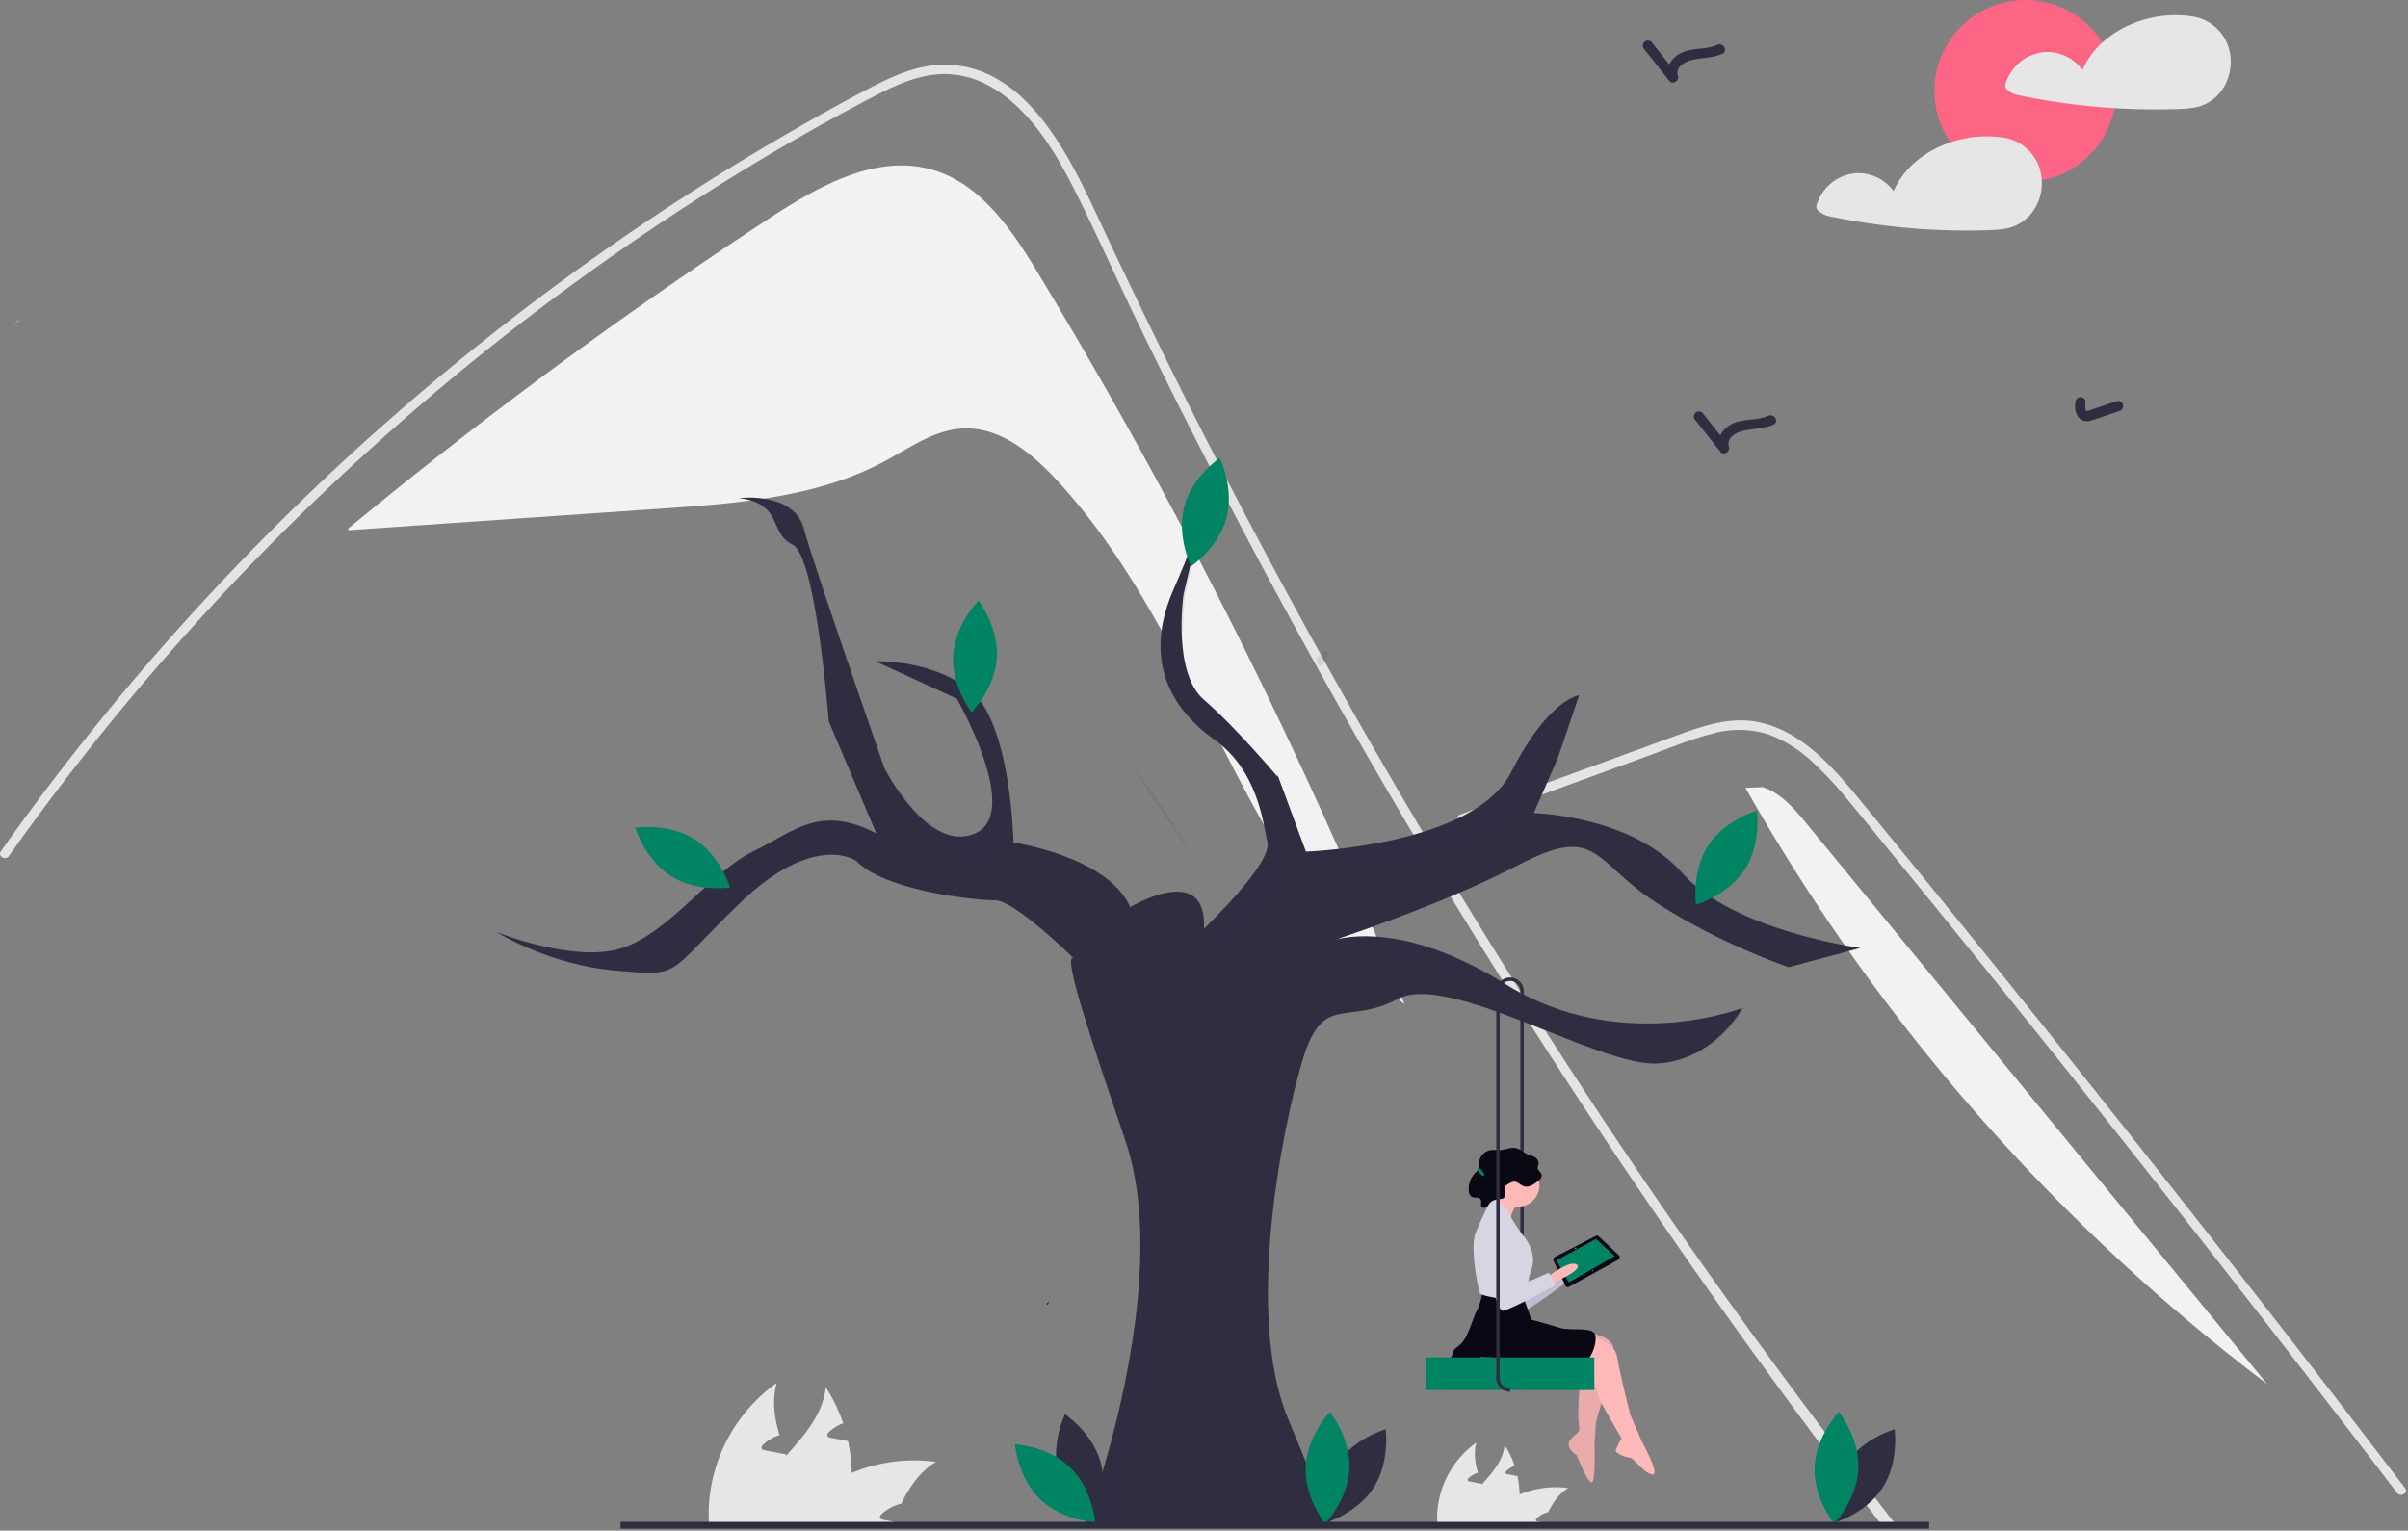
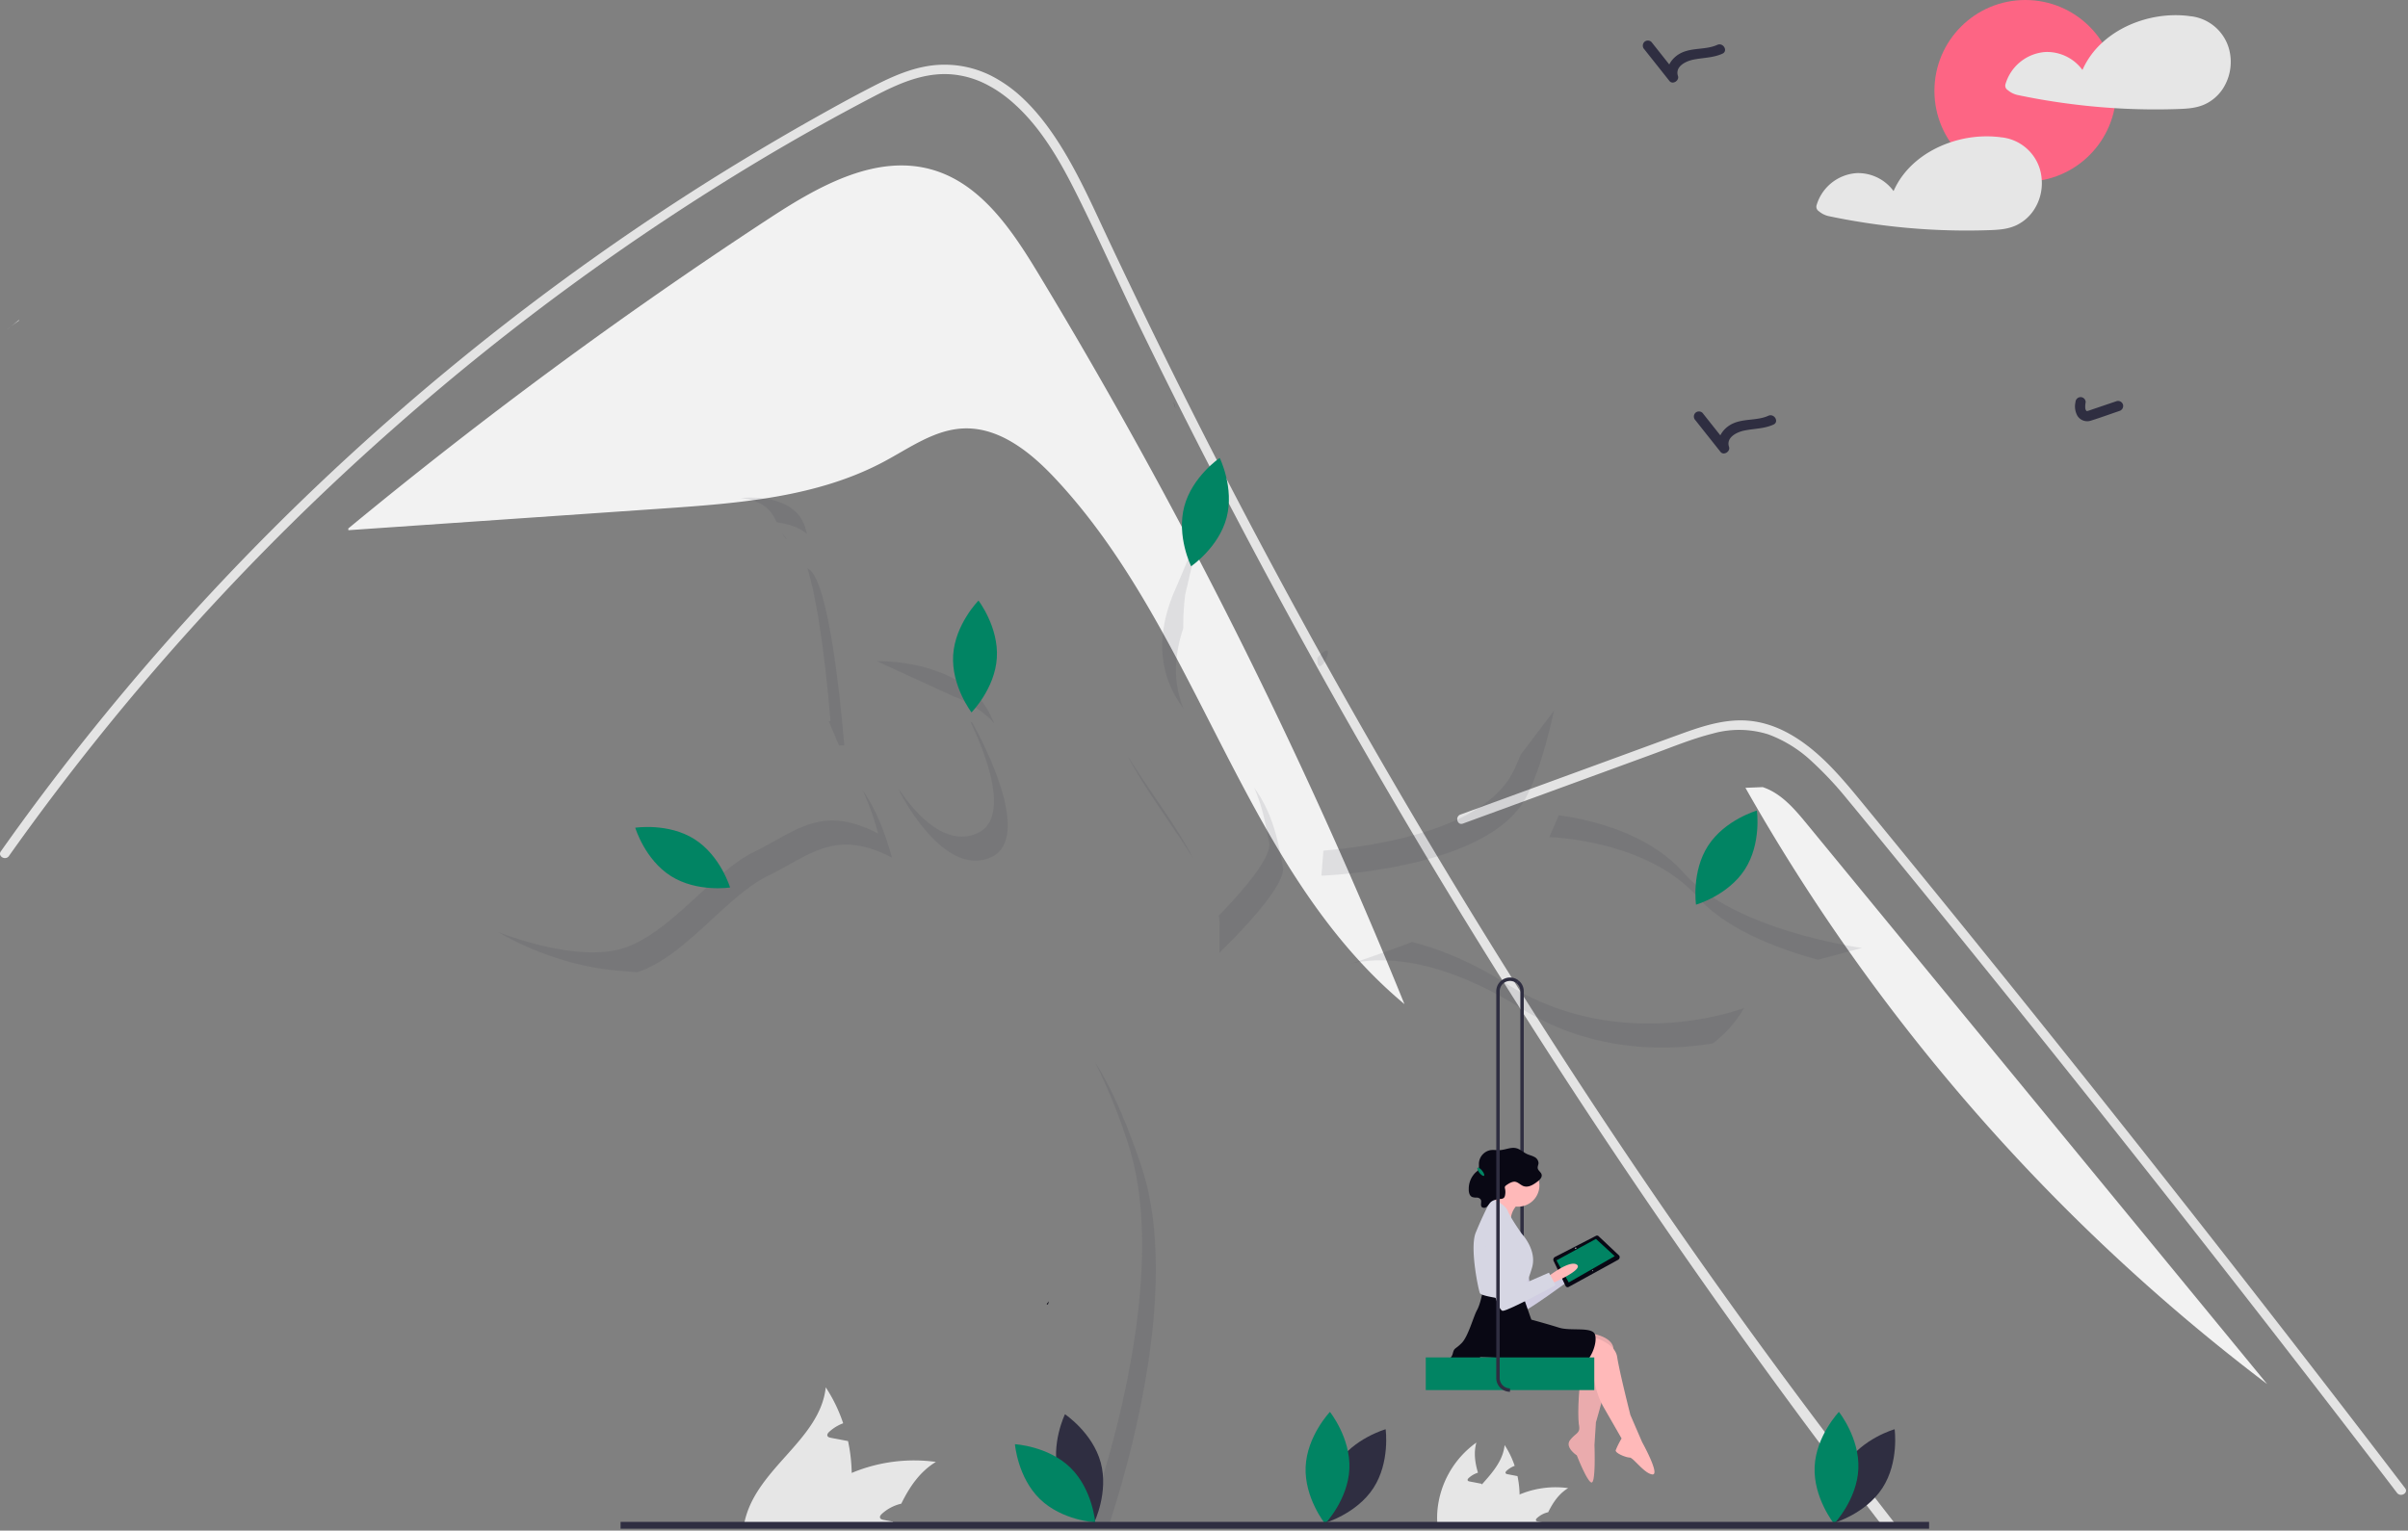
<svg xmlns="http://www.w3.org/2000/svg" fill="none" viewBox="0 0 1027 653">
  <rect x="0" y="0" width="1027" height="653" fill="#808080" stroke="none" />
  <g clip-path="url(#a)">
    <path fill="#E6E6E6" d="M648.108 637.586a38.7 38.7 0 0 1-1.675 12.1 9 9 0 0 1-.142.427H621.64a22 22 0 0 1 1.666-5.024c2.051-4.354 5.4-8.08 8.708-11.781 4.555-5.1 9-10.157 9.7-16.788a38 38 0 0 1 4.287 8.85 10.4 10.4 0 0 0-3.441 2.11c-.276.26-.569.636-.427 1 .134.3.5.4.829.469q1.18.227 2.361.444c.62.126 1.248.243 1.876.36.55 2.577.852 5.201.9 7.837z" />
    <path fill="#E6E6E6" d="M668.814 634.872c-3.952 2.4-6.464 6.121-8.516 10.282a10.5 10.5 0 0 0-4.781 2.512c-.285.26-.578.636-.427 1 .126.3.5.4.829.469.779.151 1.574.3 2.353.444-.076.176-.151.36-.226.536h-26.124a37 37 0 0 1 3.927-4.488c.31-.31.628-.6.955-.9a39.1 39.1 0 0 1 11.3-7.134 39.8 39.8 0 0 1 20.71-2.721" />
    <path fill="#E6E6E6" d="M636.276 650.112h-23.261a38 38 0 0 1 .033-5.593 40 40 0 0 1 16.621-29.08c-1.206 4.3-.586 8.566.67 12.853-.176.059-.352.109-.511.176a10.4 10.4 0 0 0-3.441 2.11c-.276.26-.569.636-.427 1 .126.3.5.4.829.469q1.183.227 2.353.444c.628.126 1.256.243 1.884.368.293.05.586.109.879.167.042.1.067.193.109.285a77.6 77.6 0 0 1 3.835 12.317q.28 1.569.385 3.157c.025.44.042.883.042 1.327m-273.025-21.718a67 67 0 0 1-2.9 20.978c-.073.247-.16.494-.247.74h-42.742a38.4 38.4 0 0 1 2.889-8.71c3.557-7.549 9.364-14.009 15.1-20.426 7.9-8.841 15.606-17.61 16.826-29.107a66 66 0 0 1 7.433 15.345 18.1 18.1 0 0 0-5.967 3.659c-.479.45-.987 1.1-.74 1.728.232.523.871.7 1.437.813 1.365.261 2.729.523 4.094.769 1.074.218 2.163.421 3.252.624a71.3 71.3 0 0 1 1.568 13.588z" />
    <path fill="#E6E6E6" d="M399.153 623.694c-6.852 4.167-11.207 10.612-14.764 17.827a18.2 18.2 0 0 0-8.289 4.355c-.494.45-1 1.1-.74 1.728.218.523.871.7 1.437.813 1.35.261 2.729.523 4.079.769-.131.3-.261.624-.392.929h-45.295a64 64 0 0 1 6.809-7.781c.537-.537 1.089-1.045 1.655-1.568a67.7 67.7 0 0 1 19.6-12.369 68.94 68.94 0 0 1 35.9-4.703" />
-     <path fill="#E6E6E6" d="M342.738 650.111h-40.326c-.22-3.23-.201-6.472.058-9.7a69.34 69.34 0 0 1 28.817-50.419c-2.091 7.447-1.016 14.851 1.161 22.284-.3.1-.61.189-.885.3a18 18 0 0 0-5.967 3.658c-.479.45-.987 1.1-.74 1.728.218.523.871.7 1.437.813 1.365.261 2.729.523 4.079.769 1.089.218 2.178.421 3.266.639.508.087 1.016.189 1.524.29.073.174.116.334.189.494 2.555 7.041 5.342 14.14 6.649 21.355q.485 2.719.668 5.473.068 1.164.07 2.316" />
    <path fill="#F2F2F2" d="M442.732 116.535c-11.134-18.414-24.327-38.076-44.989-44.089-23.927-6.963-48.507 6.87-69.356 20.52a2021 2021 0 0 0-179.86 132.515l.063.715 134.214-9.256c32.323-2.229 65.757-4.766 94.322-20.057 10.839-5.8 21.405-13.553 33.688-14.093 15.26-.671 28.566 9.987 39.023 21.122 61.855 65.869 79.754 166.596 149.149 224.469a2202.4 2202.4 0 0 0-156.254-311.846" />
    <path fill="#E4E4E4" d="M808.294 650.112h-6.126a2950 2950 0 0 1-150.516-214.653 2929 2929 0 0 1-98.834-166.978 3013 3013 0 0 1-35.859-67.433 2928 2928 0 0 1-30.3-60.45c-2.816-5.792-5.56-11.6-8.289-17.435-6.431-13.7-12.732-27.481-19.511-41-6.838-13.661-15-27.888-26.61-38.152a58 58 0 0 0-4.674-3.775 49 49 0 0 0-5.778-3.644c-.2-.116-.406-.218-.61-.334a39.7 39.7 0 0 0-15.853-4.573c-11.541-.755-22.183 4.02-32.2 9.218a960 960 0 0 0-49.925 27.96 1054 1054 0 0 0-153.488 112.252l-.363.319A1060.6 1060.6 0 0 0 3.802 365.207c-1.466 2.091-4.921.087-3.44-2a999 999 0 0 1 17.784-24.418 1063.7 1063.7 0 0 1 153.171-164.337 998 998 0 0 1 19.25-16.317 1066 1066 0 0 1 99.923-73.371A1001 1001 0 0 1 322.733 64.7a1061 1061 0 0 1 21.747-12.674c9.233-5.226 18.51-10.394 27.946-15.23 9.247-4.761 19.061-9.03 29.63-9.188a44.2 44.2 0 0 1 21.834 5.313c.2.116.421.218.624.348a58.2 58.2 0 0 1 11.323 8.275c15.345 14.212 25.609 36.511 33.593 53.627a2260 2260 0 0 0 12.209 25.8 2908 2908 0 0 0 48.459 96.729 3037 3037 0 0 0 27.38 50.956 823 823 0 0 0 4.326 7.868 2960 2960 0 0 0 107.109 178.418c44.902 69.159 89.5 131.09 139.381 195.169" />
    <path fill="#E4E4E4" d="m623.919 351.365 53.576-19.6 26.6-9.729c8.663-3.169 17.306-6.776 26.262-9.045a41.43 41.43 0 0 1 23.77.3 54.8 54.8 0 0 1 18.54 11.493 150 150 0 0 1 15.207 16.24c5.792 6.96 11.5 13.993 17.229 21A10511 10511 0 0 1 945.17 537.099a10419 10419 0 0 1 77.15 99.807c1.54 2.015 5.01.028 3.45-2.015a10524 10524 0 0 0-229.061-289.383c-5.051-6.156-10.046-12.379-15.586-18.109-10.17-10.518-22.876-19.813-38.085-20.065-8.942-.148-17.6 2.689-25.9 5.7-8.957 3.24-17.892 6.541-26.837 9.813l-53.951 19.735-13.488 4.933c-2.394.875-1.36 4.735 1.061 3.85z" />
    <path fill="#F2F2F2" d="m7.964 136.614-5.241 4.26a78 78 0 0 1 5.509-4.212zM770.649 351.56c-5.274-6.42-10.976-13.141-18.864-15.749l-7.365.29a835.4 835.4 0 0 0 222.5 254.374z" />
    <path fill="#090814" d="m447.374 555.168-1 1.2.544.182z" />
    <path fill="#FD6584" d="M863.782 77.524c21.407 0 38.762-17.354 38.762-38.762S885.189 0 863.782 0c-21.408 0-38.762 17.354-38.762 38.762s17.354 38.762 38.762 38.762" />
    <path fill="#E6E6E6" d="M950.535 20.409a19.21 19.21 0 0 0-16.216-13.487 1.6 1.6 0 0 0-.261 0 2 2 0 0 0-.319-.073c-12.979-1.684-27.409 2.41-37.121 11.324a34.8 34.8 0 0 0-8.464 11.672 18.75 18.75 0 0 0-15.722-7.665 19.14 19.14 0 0 0-17.13 13.806 2.215 2.215 0 0 0 1 2.453 9.7 9.7 0 0 0 4.05 2.06c3.208.683 6.446 1.308 9.683 1.874a294 294 0 0 0 19.09 2.686q6.336.675 12.7 1.074c8.769.552 17.58.682 26.364.406 4.355-.145 8.536-.29 12.514-2.207a18.6 18.6 0 0 0 7.186-6.257 21.13 21.13 0 0 0 2.646-17.666M870.791 76.88a20 20 0 0 0-.813-4.79 19.25 19.25 0 0 0-16.231-13.488 1.4 1.4 0 0 0-.246 0 3 3 0 0 0-.334-.073 48.2 48.2 0 0 0-21.326 2.192c-10.54 3.528-19.787 10.641-24.244 20.8a18.76 18.76 0 0 0-15.737-7.665 19.14 19.14 0 0 0-17.13 13.806 2.26 2.26 0 0 0 1 2.453 9.8 9.8 0 0 0 4.05 2.061c3.223.682 6.446 1.307 9.7 1.873a294 294 0 0 0 19.076 2.686 283 283 0 0 0 39.081 1.481c4.341-.145 8.536-.29 12.514-2.207a18.55 18.55 0 0 0 7.172-6.257 20.7 20.7 0 0 0 3.47-12.877z" />
    <path fill="#2F2E41" d="M885.181 171.6a8.14 8.14 0 0 0 .908 5.929 4.946 4.946 0 0 0 5.751 1.9c4.06-1.261 8.066-2.737 12.092-4.105a2.23 2.23 0 0 0 1.521-2.679 2.2 2.2 0 0 0-2.678-1.521l-10.06 3.419c-.759.258-1.515.551-2.288.763-.081.022-.376.087-.36.086.037 0 .266.021.012 0q-.218-.066 0 .029l-.192-.109c.176.146-.021-.02-.082-.081s-.21-.27-.089-.093a3 3 0 0 1-.228-.4c.106.235-.093-.347-.107-.427a9.3 9.3 0 0 1 .154-2.716 2.19 2.19 0 0 0-2.178-2.178 2.23 2.23 0 0 0-2.176 2.183m-162.131 7.647 10.733 13.533c1.366 1.722 4.294-.142 3.64-2.119-1.338-4.042 3.28-6.294 6.468-6.96 4.229-.883 8.473-.74 12.486-2.558 2.549-1.155.338-4.909-2.2-3.761-4.694 2.126-10.168 1.152-14.922 3.22-4.249 1.849-7.608 6.459-6.034 11.216l3.64-2.119-10.733-13.533a2.197 2.197 0 0 0-3.079 0 2.23 2.23 0 0 0 0 3.08zM701.274 21.008l10.733 13.533c1.366 1.722 4.294-.142 3.64-2.12-1.338-4.041 3.28-6.293 6.468-6.96 4.229-.882 8.473-.74 12.486-2.557 2.549-1.155.338-4.91-2.2-3.761-4.694 2.126-10.168 1.152-14.922 3.22-4.249 1.849-7.608 6.459-6.034 11.216l3.64-2.12-10.733-13.532a2.193 2.193 0 0 0-3.08 0 2.226 2.226 0 0 0 0 3.08zm-51.391 562.396h-1.467v-160.5a4.39 4.39 0 0 0-1.623-3.413l.927-1.137a5.86 5.86 0 0 1 2.163 4.55zM500.465 171.52c.379.866.662 1.771.843 2.7a61 61 0 0 0-.843-2.7m13.012 44.838a21.5 21.5 0 0 1-1.093 4.664z" />
-     <path fill="#2F2E41" d="M647.386 369.13c-28.844 15.034-66.577 28.015-77.878 31.778 8.617-2.244 33.7-5.266 72.561 18.98 48.829 30.458 101.039 10.15 101.039 10.15s-11.6 22.244-36.259 23.688-88.953-39.156-110.7-27.553-31.91-2.9-40.615 26.109-24.656 108.283-6.283 152.763l18.364 44.473H463.196s37.711-100.555 16.919-162.43c-11.637-34.653-27.715-80.706-22.237-78.319 0 0-25.141-24.656-33.354-24.656s-46.9-3.865-59.463-16.919c0 0-17.887-12.57-49.8 18.371s-24.172 30.942-52.694 28.521c-28.074-2.384-50.068-16-50.75-16.428.814.33 33.6 13.436 53.647 6.762 20.307-6.769 37.711-32.394 55.6-41.092s28.521-20.308 52.694-7.737l-15.929-37.557-4.364-10.289-.007-.015s-5.324-70.581-15.474-75.414-3.865-17.4-22.72-19.823c0 0 23.2-2.9 27.553 13.054s34.33 102.007 34.33 102.007 18.364 36.735 38.671 28.037-7.737-57.527-7.737-57.527l-34.803-15.958s26.109-.968 42.06 14.022 16.919 63.328 16.919 63.328 40.124 5.8 49.8 27.561c0 0 32.87-19.823 31.426 9.182 0 0 29.005-27.553 27.069-36.743s-4.349-30.942-22.72-43.989-30.458-33.846-17.4-63.819c7.341-16.861 10.553-25.918 11.962-30.619l-7.623 32.553s-4.833 33.357 8.707 44.959c.037.029.066.059.1.088 13.516 11.617 31.316 32.79 31.316 32.79l-.051-.931 12.135 32.841s71.552-2.421 87.5-33.847 29.013-32.87 29.013-32.87l-9.186 27.07-10.15 23.2s41.576.968 63.328 25.625 75.9 31.91 75.9 31.91l-30.45 8.214s-29.013-9.666-56.566-27.553-24.659-33.836-58.981-15.948" />
    <path fill="#2F2E41" d="M662.799 303.169c-3.058 13.538-6.659 26.615-11.719 36.581-15.951 31.426-87.5 33.846-87.5 33.846s.337-4.151.851-10.7c18.166-1.5 67.823-7.884 80.782-33.413 1.188-2.332 2.288-4.84 3.33-7.481zM561.85 280.646c-.106 11.903 10.213-11.099 0 0m-41.776 115.185v10.636s29.006-27.556 27.073-36.741c-1.479-7.025-3.249-21.4-12.213-33.611 4.04 9.23 5.27 18.233 6.346 23.344 1.387 6.587-13.136 22.619-21.464 31.164a22 22 0 0 1 .258 5.208m-38.913-72.987q.343.737.718 1.438c7.413 13.768 18.59 28.4 26.952 41.845-6.755-13.312-18.517-28.535-27.67-43.283m161.64 97.043c-15.9-9.92-29.5-15.273-40.6-17.985a733 733 0 0 1-26.058 9.258c8.651-2.24 33.715-5.214 72.526 18.994 30.451 18.994 62.215 18.245 81.814 14.991a50.7 50.7 0 0 0 13.357-15.11s-52.207 20.308-101.039-10.148M504.734 302.262c-3.9-9.552-4.541-20.918-.062-34.237-.056-4.826.223-9.651.834-14.44l7.612-32.563c-1.4 4.7-4.615 13.755-11.963 30.63-9.303 21.362-5.831 38.055 3.579 50.61m213.483 70.249c-15.087-17.1-39.7-22.8-53.377-24.694l-4.086 9.339s41.575.967 63.33 25.622c12.064 13.672 34.086 21.991 51.314 26.691l18.719-5.051s-54.144-7.252-75.9-31.907m-295.799-6.652c20.3-8.7-7.735-57.529-7.735-57.529l-.767-.352c6.99 14.749 17.128 41.4 2.635 47.613-13.562 5.812-26.26-8.648-33.2-18.893l.39 1.122s18.377 36.74 38.677 28.039m90.7-144.838a21.4 21.4 0 0 0 1.09-4.661zM271.776 414.778q.152-.045.293-.092c20.3-6.768 37.708-32.39 55.6-41.092s28.523-20.3 52.695-7.735c0 0-4.229-17.31-12.424-28.682a113 113 0 0 1 6.556 18.414c-24.172-12.569-34.807-.967-52.695 7.735s-35.291 34.324-55.6 41.092-53.662-6.768-53.662-6.768 22.238 14.02 50.761 16.437c3.265.28 6.049.52 8.476.691m88.284-96.78s-.792.015-2.229.037l-4.364-10.289c.477-.007.726-.015.726-.015s-3.359-44.517-9.827-65.264c.081.037.147.081.22.117 10.149 4.834 15.474 75.414 15.474 75.414m113.267 331.523c8.858-27.154 30.16-102.242 13.389-152.168-7.243-21.561-13.957-35.309-19.632-44.08a249 249 0 0 1 13.765 33.813c20.789 61.875-16.922 162.435-16.922 162.435zm-139.721-421.9a12.6 12.6 0 0 0 1.988 2.542 14.3 14.3 0 0 0-1.988-2.542m88.329 78.769q1.124 1.062 2.1 2.26c-2.118-5.091-4.733-9.493-7.963-12.527-15.953-14.987-42.059-14.02-42.059-14.02l32.739 15.005a46.8 46.8 0 0 1 15.183 9.282m80.097-132.208a14 14 0 0 0-.878-2.782s.372 1.044.878 2.782M331.28 222.868c4.261.522 9.162 1.829 12.9 4.861-.244-.825-.457-1.564-.626-2.185-4.351-15.953-27.556-13.053-27.556-13.053 10.486 1.346 13.195 5.831 15.282 10.377" opacity=".1" />
    <path fill="#2F2E41" d="M787.172 624.683c-7.21 11.057-5.234 25.12-5.234 25.12s13.665-3.864 20.875-14.921 5.234-25.119 5.234-25.119-13.665 3.863-20.875 14.92" />
    <path fill="#018463" d="M792.588 626.636c-.57 13.187-10.359 23.475-10.359 23.475s-8.865-11.094-8.3-24.281 10.359-23.475 10.359-23.475 8.87 11.094 8.3 24.281" />
    <path fill="#FFB9B9" d="M665.6 543.187s8.3-8.7 11.692-6.952-9.763 9.534-9.763 9.534z" />
    <path fill="#2F2E41" d="M665.6 543.187s8.3-8.7 11.692-6.952-9.763 9.534-9.763 9.534z" opacity=".1" />
    <path fill="#D0CDE1" d="M640.288 524.188s-3.05 5.466-2.252 11.359 8.1 24.8 10.577 24.465 20.86-13.879 20.86-13.879l-3.505-4.894-13.426 8.135s-2.045-29.095-12.254-25.186" />
    <path fill="#090814" d="m690.071 537.494-20.927 11.496a1.01 1.01 0 0 1-.833.124 1 1 0 0 1-.632-.556l-5.135-10.717a1.34 1.34 0 0 1 .686-1.607l17.378-8.957a1.01 1.01 0 0 1 1.33.254l8.68 8.178a1.3 1.3 0 0 1 .108 1.01 1.3 1.3 0 0 1-.658.775z" />
    <path fill="#018463" d="m688.673 535.911-19.622 11.216-5.222-9.411 16.833-9.154z" />
    <path fill="#F2F2F2" d="M672.213 532.669c.102-.122.1-.292-.004-.379s-.272-.058-.374.064c-.102.123-.101.293.004.38.104.087.272.058.374-.065m7.223 9.577c.069-.082.068-.196-.002-.254s-.181-.038-.25.043c-.068.082-.067.196.003.254.069.058.181.038.249-.043" />
-     <path fill="#2F2E41" d="M640.288 524.188s-3.05 5.466-2.252 11.359 8.1 24.8 10.577 24.465 20.86-13.879 20.86-13.879l-3.505-4.894-13.426 8.135s-2.045-29.095-12.254-25.186" opacity=".1" />
    <path fill="#FFB9B9" d="M659.99 544.85s9.389-7.511 12.519-5.32-10.954 8.137-10.954 8.137zm-12.519-30.05a9.076 9.076 0 1 0 0-18.152 9.076 9.076 0 0 0 0 18.152m31.296 54.143s9.7 1.252 9.389 7.2-7.51 30.666-7.51 30.666l-.626 9.7s.626 16.274-1.252 15.961-6.259-11.58-6.259-11.58-5.32-3.443-2.817-6.572 4.382-2.817 3.756-6.259-.313-17.839 1.565-22.221 2.972-6.8 2.972-6.8l-6.1-.4z" />
    <path fill="#2F2E41" d="M678.767 568.943s9.7 1.252 9.389 7.2-7.51 30.666-7.51 30.666l-.626 9.7s.626 16.274-1.252 15.961-6.259-11.58-6.259-11.58-5.32-3.443-2.817-6.572 4.382-2.817 3.756-6.259-.313-17.839 1.565-22.221 2.972-6.8 2.972-6.8l-6.1-.4z" opacity=".1" />
    <path fill="#FFB9B9" d="M679.395 570.51s9.389 2.191 10.328 8.45 5.633 24.724 5.633 24.724l5.008 11.58s7.824 14.084 4.381 13.771-8.137-7.2-9.7-7.2-6.259-1.878-5.946-3.13a36 36 0 0 1 2.5-5.007l-7.572-13.19a32 32 0 0 1-3.284-8.128 57 57 0 0 1-1.663-8.1c0-2.191-6.259-3.13-6.259-3.13z" />
    <path fill="#090814" d="m648.724 550.479 4.382 12.518s6.885 1.879 11.893 3.444 14.4-.627 15.335 3.129-1.878 10.329-4.695 11.894-4.382 3.13-13.458.626-30.671-3.13-30.671-3.13a15.7 15.7 0 0 1-6.885 2.191c-4.069.313-5.007.626-6.259-.313s.626-.939 1.252-3.443.939-1.565 3.756-4.382 5.008-11.267 6.572-14.083 2.5-8.451 2.5-8.451z" />
    <path fill="#FFB9B9" d="M648.097 513.235a9.17 9.17 0 0 0-3.755 7.2c0 4.695-9.389-5.007-9.389-5.007s5.008-6.259 5.008-8.137 8.136 5.944 8.136 5.944" />
    <path fill="#D6D6E3" d="M636.206 511.358s5.633 2.191 6.885 5.32 5.946 9.7 5.946 9.7 6.572 6.885 4.382 14.4-4.069 9.389-4.069 10.641-3.13 3.443-5.633 3.13-11.893-1.565-12.519-2.817-4.382-19.091-1.878-25.663a152 152 0 0 1 6.885-14.709z" />
    <path fill="#090814" d="M650.105 506.137c2.031.482 4.024-.812 5.688-2.1.945-.729 1.985-1.768 1.7-2.94-.257-1.04-1.482-1.63-1.661-2.687-.124-.735.305-1.449.34-2.194a3.1 3.1 0 0 0-1.822-2.658c-.99-.533-2.112-.755-3.129-1.232-1.552-.728-2.843-2.041-4.5-2.461-2.265-.574-4.571.649-6.9.807-1.409.1-2.836-.2-4.231.03a6.04 6.04 0 0 0-4.838 5.7c-.018 1 .181 2.107-.413 2.9a4.4 4.4 0 0 1-.8.721 9.63 9.63 0 0 0-3.118 7.168c-.053 1.327.225 2.9 1.4 3.466.63.216 1.296.309 1.962.273a2.05 2.05 0 0 1 1.732.827c.536.946-.267 2.343.434 3.168a1.59 1.59 0 0 0 2.17-.114c.615-.528 1-1.288 1.582-1.853 1.134-1.1 2.817-1.3 4.372-1.465a2.22 2.22 0 0 0 1.283-.421c.282-.296.466-.673.526-1.078a6.7 6.7 0 0 0 .008-2.832c-.1-.29-.112-.603-.036-.9a1.3 1.3 0 0 1 .459-.514c.964-.724 2.652-1.778 3.9-1.579 1.396.229 2.49 1.635 3.892 1.968" />
    <path fill="#D6D6E3" d="M637.458 522.625s-3.755 5.008-3.755 10.954 4.695 25.663 7.2 25.663 22.534-10.954 22.534-10.954l-2.817-5.32-14.4 6.259s1.879-29.106-8.762-26.602" />
    <path fill="#018463" d="M679.952 579.115H608.08v13.934h71.872z" />
    <path fill="#2F2E41" d="M644.017 593.783a5.874 5.874 0 0 1-5.867-5.867V422.904a5.865 5.865 0 0 1 6.568-5.825 5.87 5.87 0 0 1 3.003 1.275l-.927 1.137a4.4 4.4 0 0 0-4.668-.561 4.39 4.39 0 0 0-2.51 3.974v165.012a4.403 4.403 0 0 0 4.4 4.4z" />
    <path fill="#018463" d="M632.927 501.629c.316-.254-.045-1.227-.806-2.174-.76-.948-1.633-1.51-1.949-1.257-.315.254.046 1.227.806 2.175.761.947 1.634 1.509 1.949 1.256" />
    <path fill="#2F2E41" d="M570.09 624.683c-7.21 11.057-5.234 25.12-5.234 25.12s13.665-3.864 20.875-14.921 5.234-25.119 5.234-25.119-13.665 3.863-20.875 14.92" />
    <path fill="#018463" d="M575.506 626.636c-.57 13.187-10.359 23.475-10.359 23.475s-8.865-11.094-8.3-24.281 10.359-23.475 10.359-23.475 8.87 11.094 8.3 24.281" />
    <path fill="#2F2E41" d="M451.436 628.865c3.447 12.742 15.253 20.632 15.253 20.632s6.218-12.767 2.771-25.509-15.253-20.633-15.253-20.633-6.218 12.769-2.771 25.51" />
    <path fill="#018463" d="M456.501 626.126c9.458 9.207 10.614 23.361 10.614 23.361s-14.18-.774-23.638-9.982-10.614-23.361-10.614-23.361 14.18.775 23.638 9.982m-31.349-345.468c-.822 13.174-10.807 23.272-10.807 23.272s-8.651-11.261-7.826-24.433 10.8-23.275 10.8-23.275 8.656 11.261 7.833 24.436m-129.015 77.323c11.166 7.04 15.238 20.644 15.238 20.644s-14.031 2.191-25.2-4.849-15.239-20.644-15.239-20.644 14.035-2.188 25.201 4.849m226.998-137.129c-3.367 12.763-15.124 20.728-15.124 20.728s-6.3-12.728-2.93-25.491 15.124-20.728 15.124-20.728 6.298 12.728 2.93 25.491m221.028 150.1c-7.169 11.083-20.82 15-20.82 15s-2.027-14.055 5.142-25.139 20.82-15 20.82-15 2.027 14.056-5.142 25.139" />
    <path fill="#2F2E41" d="M822.75 649.288H264.666v2.903H822.75z" />
  </g>
  <defs>
    <clipPath id="a">
      <path fill="#fff" d="M0 0h1026.16v652.19H0z" />
    </clipPath>
  </defs>
</svg>